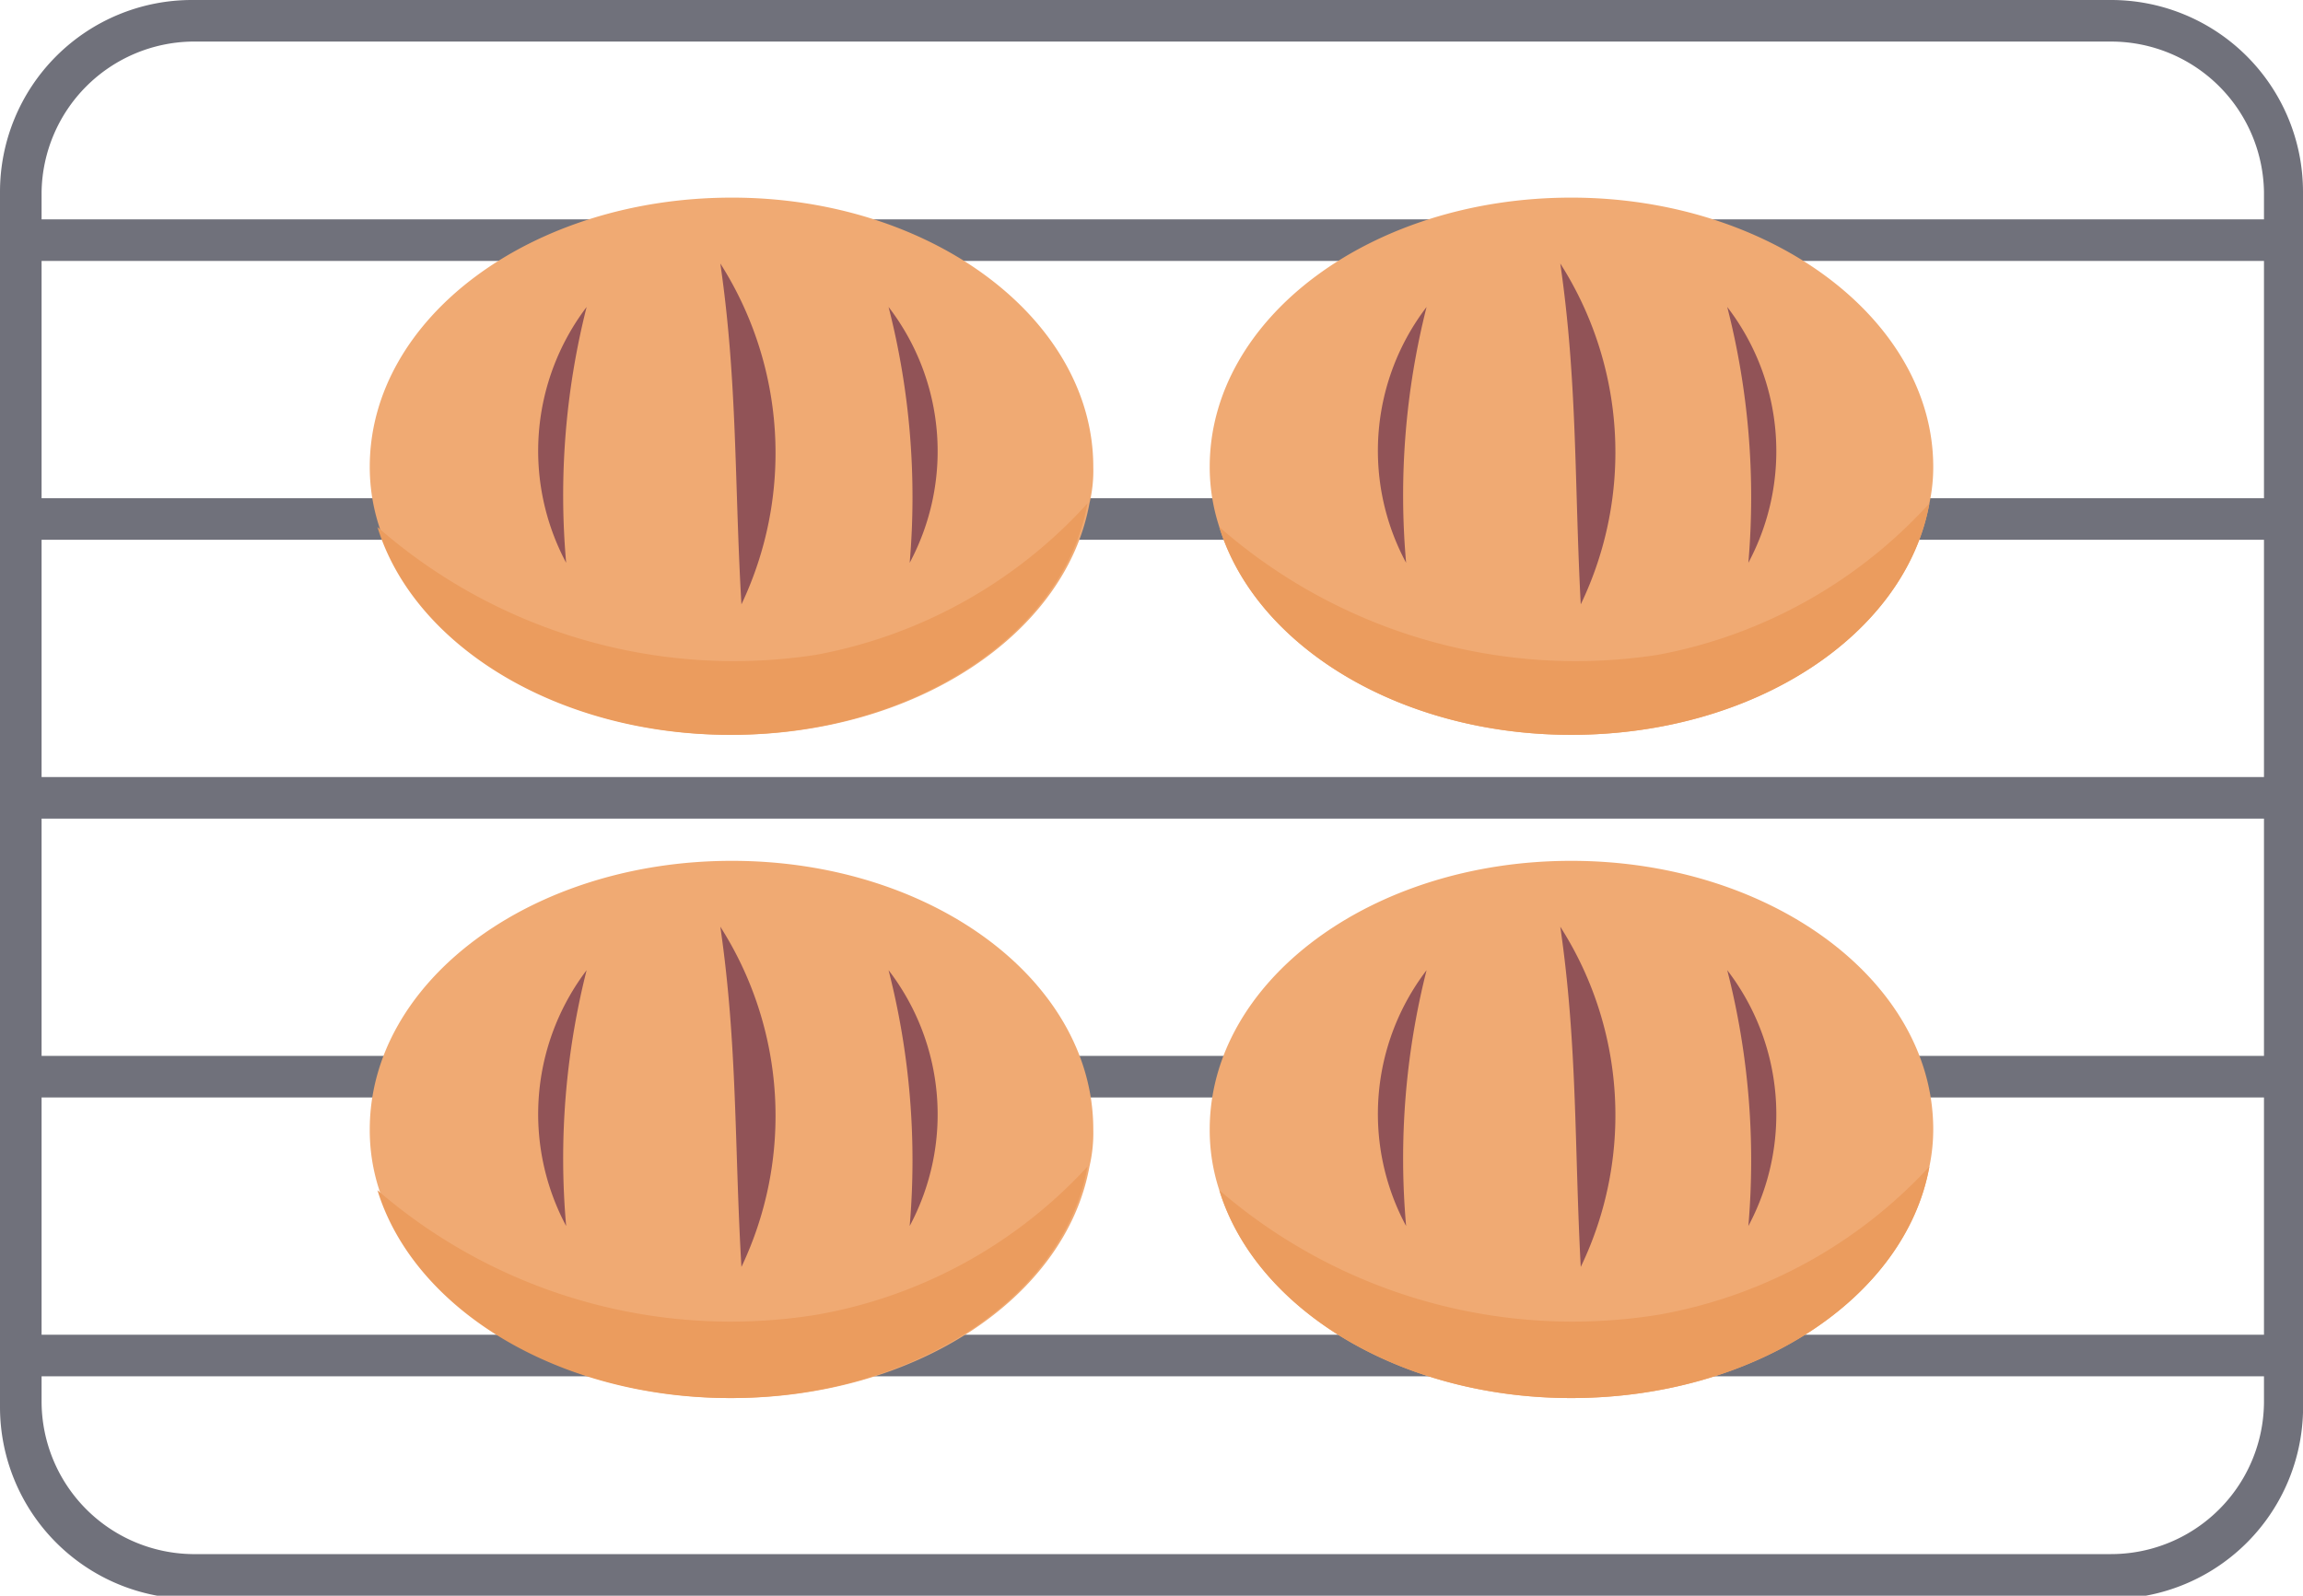
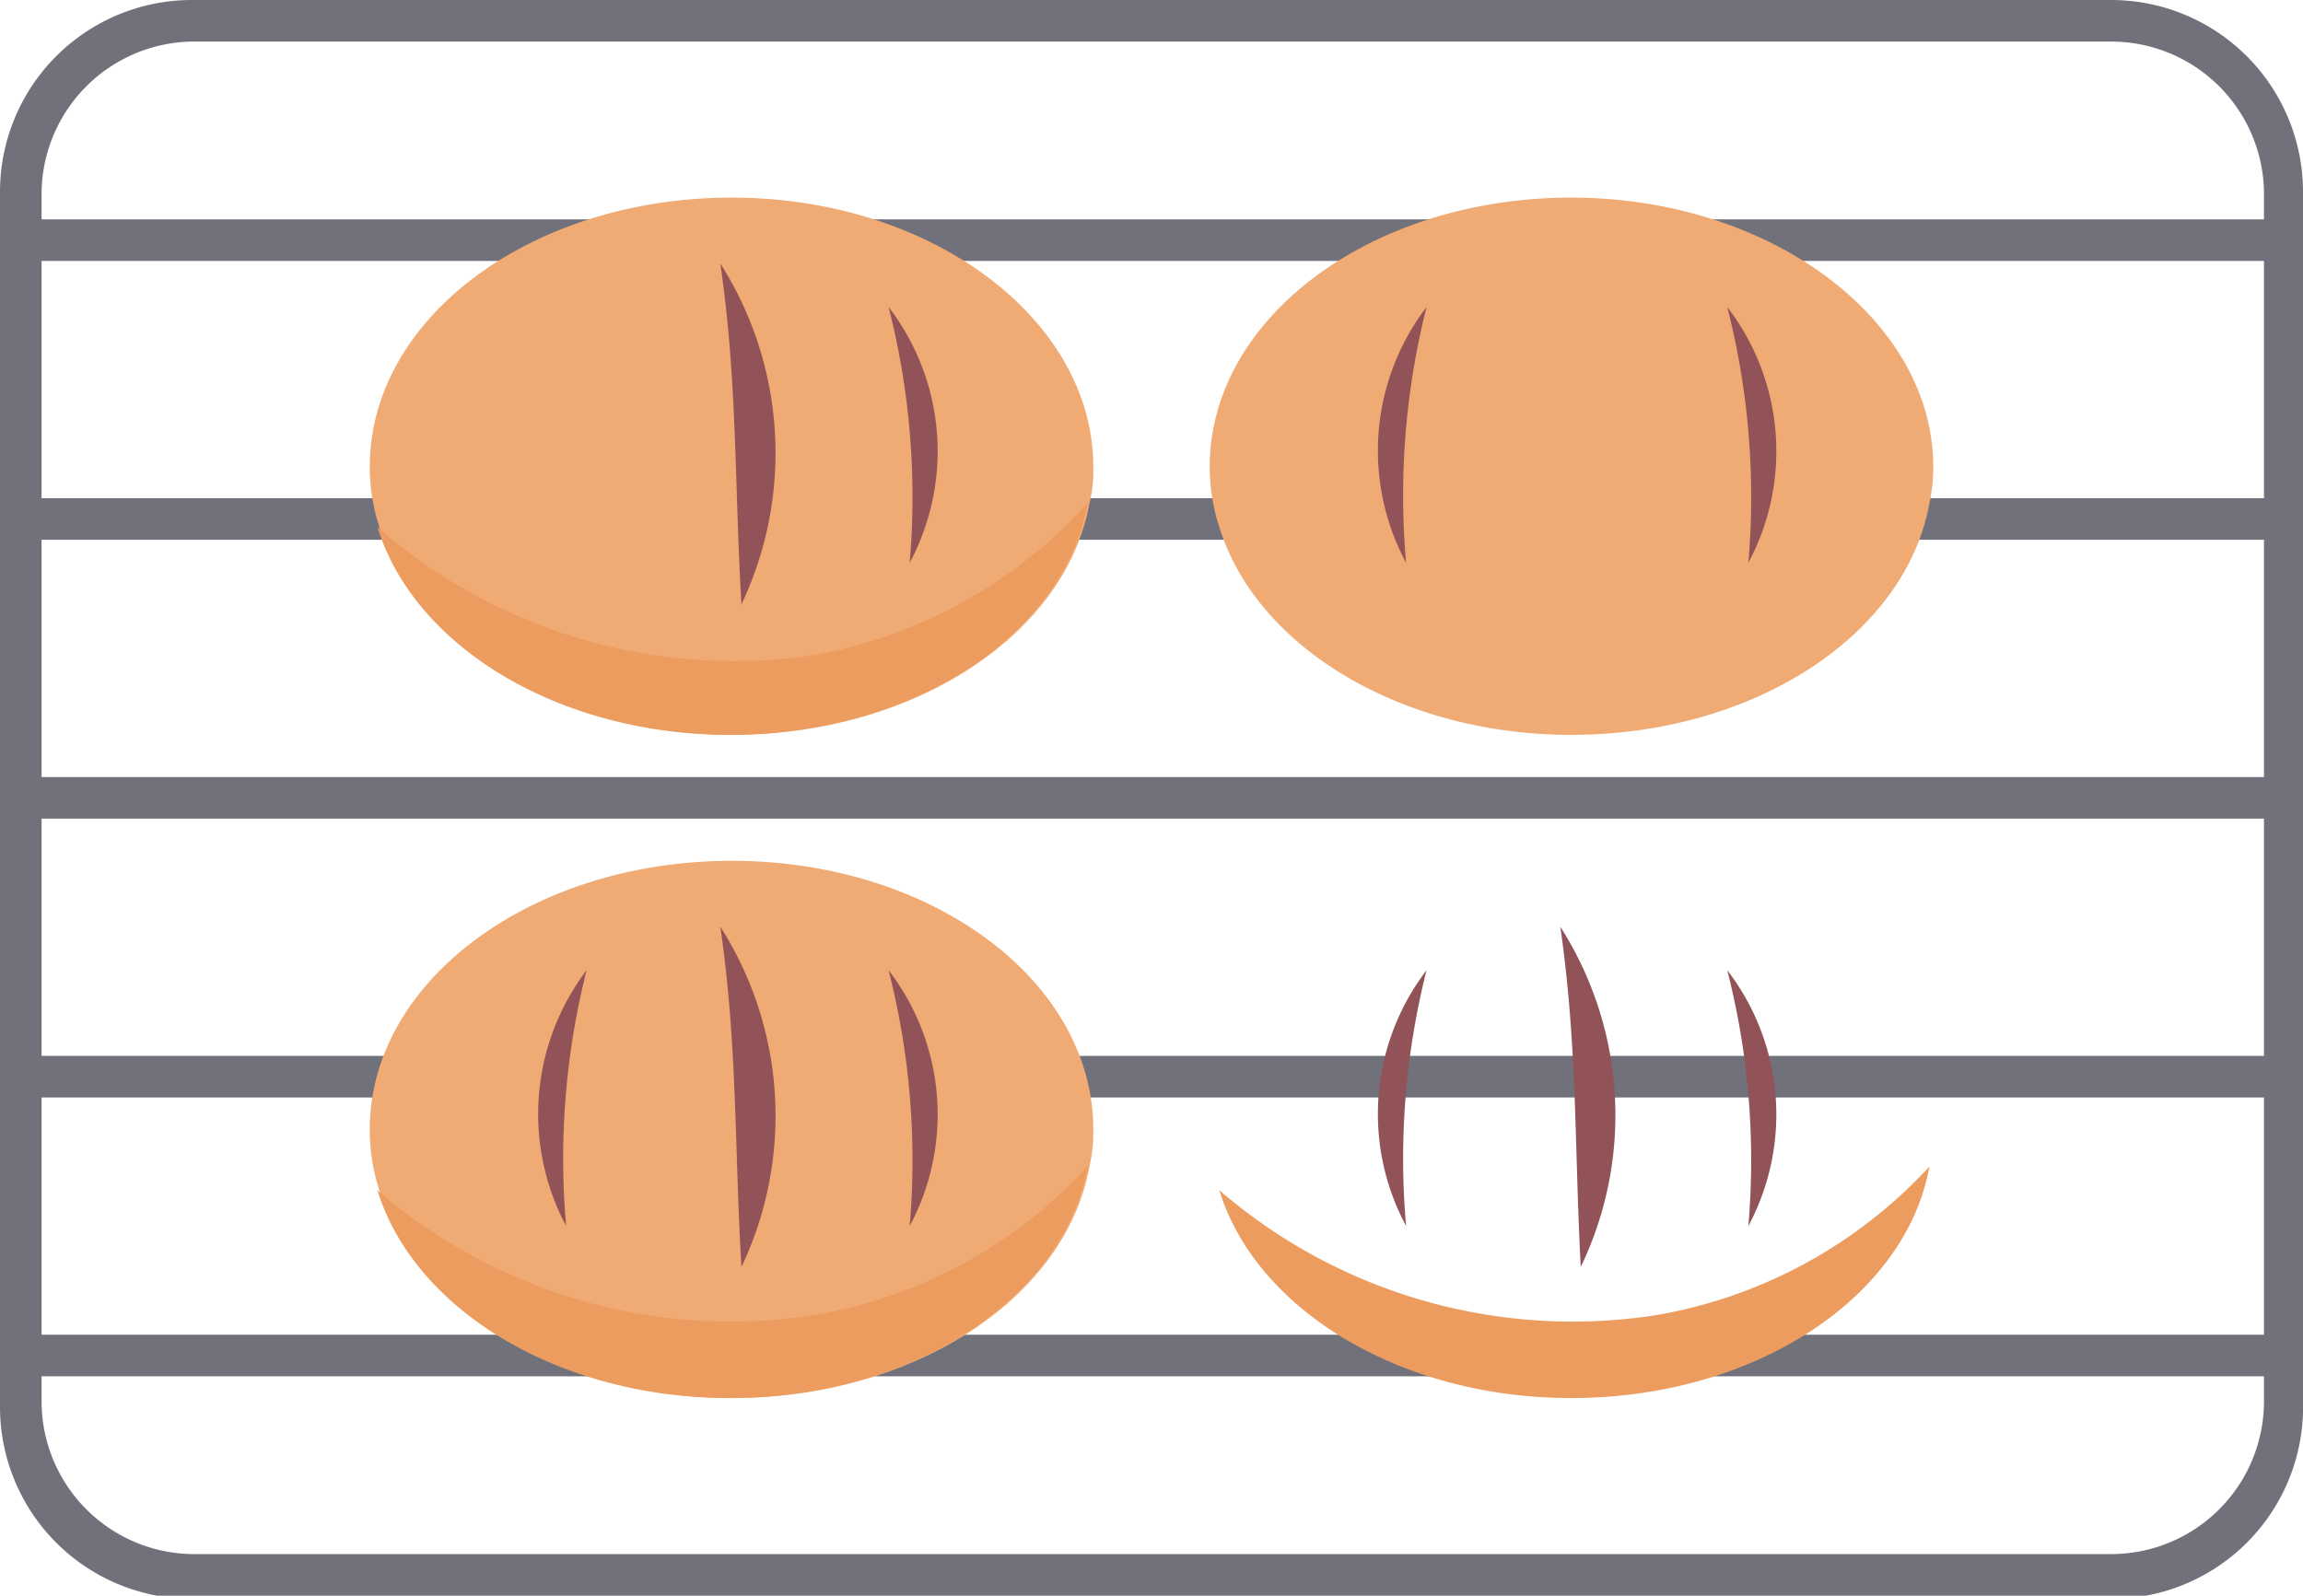
<svg xmlns="http://www.w3.org/2000/svg" viewBox="0 0 36 24.95">
  <defs>
    <style>.cls-1{fill:#70717b;}.cls-2{fill:#f0aa73;}.cls-3{fill:#915357;}.cls-4{fill:#eb9c5e;}</style>
  </defs>
  <g id="Layer_2" data-name="Layer 2">
    <g id="Layer_1-2" data-name="Layer 1">
      <rect class="cls-1" x="0.32" y="3.43" width="35.35" height="0.65" />
      <rect class="cls-1" x="0.32" y="7.79" width="35.35" height="0.65" />
      <rect class="cls-1" x="0.32" y="12.15" width="35.35" height="0.65" />
      <rect class="cls-1" x="0.32" y="16.51" width="35.35" height="0.65" />
      <rect class="cls-1" x="0.32" y="20.87" width="35.35" height="0.65" />
      <path class="cls-2" d="M17.09,7.3a2.17,2.17,0,0,1-.06.57c-.37,2.05-2.73,3.62-5.59,3.62-2.69,0-4.94-1.39-5.51-3.25a3,3,0,0,1-.15-.94c0-2.33,2.53-4.21,5.66-4.21S17.09,5,17.09,7.3Z" />
      <path class="cls-3" d="M11.26,4.12a5.52,5.52,0,0,1,.33,5.33c-.11-1.88-.06-3.47-.33-5.33Z" />
      <path class="cls-3" d="M13.89,4.8a3.7,3.7,0,0,1,.33,4,12,12,0,0,0-.33-4Z" />
-       <path class="cls-3" d="M9.17,4.8a12,12,0,0,0-.32,4,3.72,3.72,0,0,1,.32-4Z" />
      <path class="cls-4" d="M17,7.87c-.37,2.05-2.73,3.62-5.59,3.62-2.69,0-4.94-1.39-5.51-3.25a8.45,8.45,0,0,0,6.85,2A7.58,7.58,0,0,0,17,7.87Z" />
      <path class="cls-2" d="M17.09,17.66a2.29,2.29,0,0,1-.06.58c-.37,2.05-2.73,3.62-5.59,3.62-2.69,0-4.94-1.39-5.51-3.25a3,3,0,0,1-.15-.95c0-2.32,2.53-4.2,5.66-4.2S17.09,15.34,17.09,17.66Z" />
      <path class="cls-3" d="M11.26,14.49a5.5,5.5,0,0,1,.33,5.32c-.11-1.87-.06-3.46-.33-5.32Z" />
      <path class="cls-3" d="M13.89,15.17a3.7,3.7,0,0,1,.33,4,12,12,0,0,0-.33-4Z" />
      <path class="cls-3" d="M9.17,15.17a12,12,0,0,0-.32,4,3.72,3.72,0,0,1,.32-4Z" />
      <path class="cls-4" d="M17,18.24c-.37,2.05-2.73,3.62-5.59,3.62-2.69,0-4.94-1.39-5.51-3.25a8.45,8.45,0,0,0,6.85,1.95A7.5,7.5,0,0,0,17,18.24Z" />
      <path class="cls-2" d="M30.22,7.3a2.69,2.69,0,0,1-.06.57c-.37,2.05-2.73,3.62-5.6,3.62-2.68,0-4.93-1.39-5.5-3.25a3,3,0,0,1-.15-.94c0-2.33,2.53-4.21,5.65-4.21S30.22,5,30.22,7.3Z" />
-       <path class="cls-3" d="M24.39,4.12a5.49,5.49,0,0,1,.32,5.33c-.1-1.88-.05-3.47-.32-5.33Z" />
      <path class="cls-3" d="M27,4.8a3.7,3.7,0,0,1,.33,4,12,12,0,0,0-.33-4Z" />
      <path class="cls-3" d="M22.3,4.8a12,12,0,0,0-.32,4,3.7,3.7,0,0,1,.32-4Z" />
-       <path class="cls-4" d="M30.16,7.87c-.37,2.05-2.73,3.62-5.6,3.62-2.68,0-4.93-1.39-5.5-3.25a8.45,8.45,0,0,0,6.85,2A7.61,7.61,0,0,0,30.16,7.87Z" />
-       <path class="cls-2" d="M30.22,17.66a2.86,2.86,0,0,1-.06.58c-.37,2.05-2.73,3.62-5.6,3.62-2.68,0-4.93-1.39-5.5-3.25a3,3,0,0,1-.15-.95c0-2.32,2.53-4.2,5.65-4.2S30.22,15.34,30.22,17.66Z" />
      <path class="cls-3" d="M24.39,14.49a5.47,5.47,0,0,1,.32,5.32c-.1-1.87-.05-3.46-.32-5.32Z" />
      <path class="cls-3" d="M27,15.17a3.7,3.7,0,0,1,.33,4,12,12,0,0,0-.33-4Z" />
      <path class="cls-3" d="M22.3,15.17a12,12,0,0,0-.32,4,3.7,3.7,0,0,1,.32-4Z" />
      <path class="cls-4" d="M30.16,18.24c-.37,2.05-2.73,3.62-5.6,3.62-2.68,0-4.93-1.39-5.5-3.25a8.45,8.45,0,0,0,6.85,1.95A7.53,7.53,0,0,0,30.16,18.24Z" />
      <path class="cls-1" d="M33,25H3a3,3,0,0,1-3-3V3A3,3,0,0,1,3,0H33a3,3,0,0,1,3,3V21.91A3,3,0,0,1,33,25ZM3,.65A2.39,2.39,0,0,0,.65,3V21.91A2.39,2.39,0,0,0,3,24.3H33a2.39,2.39,0,0,0,2.39-2.39V3A2.39,2.39,0,0,0,33,.65Z" />
    </g>
  </g>
</svg>